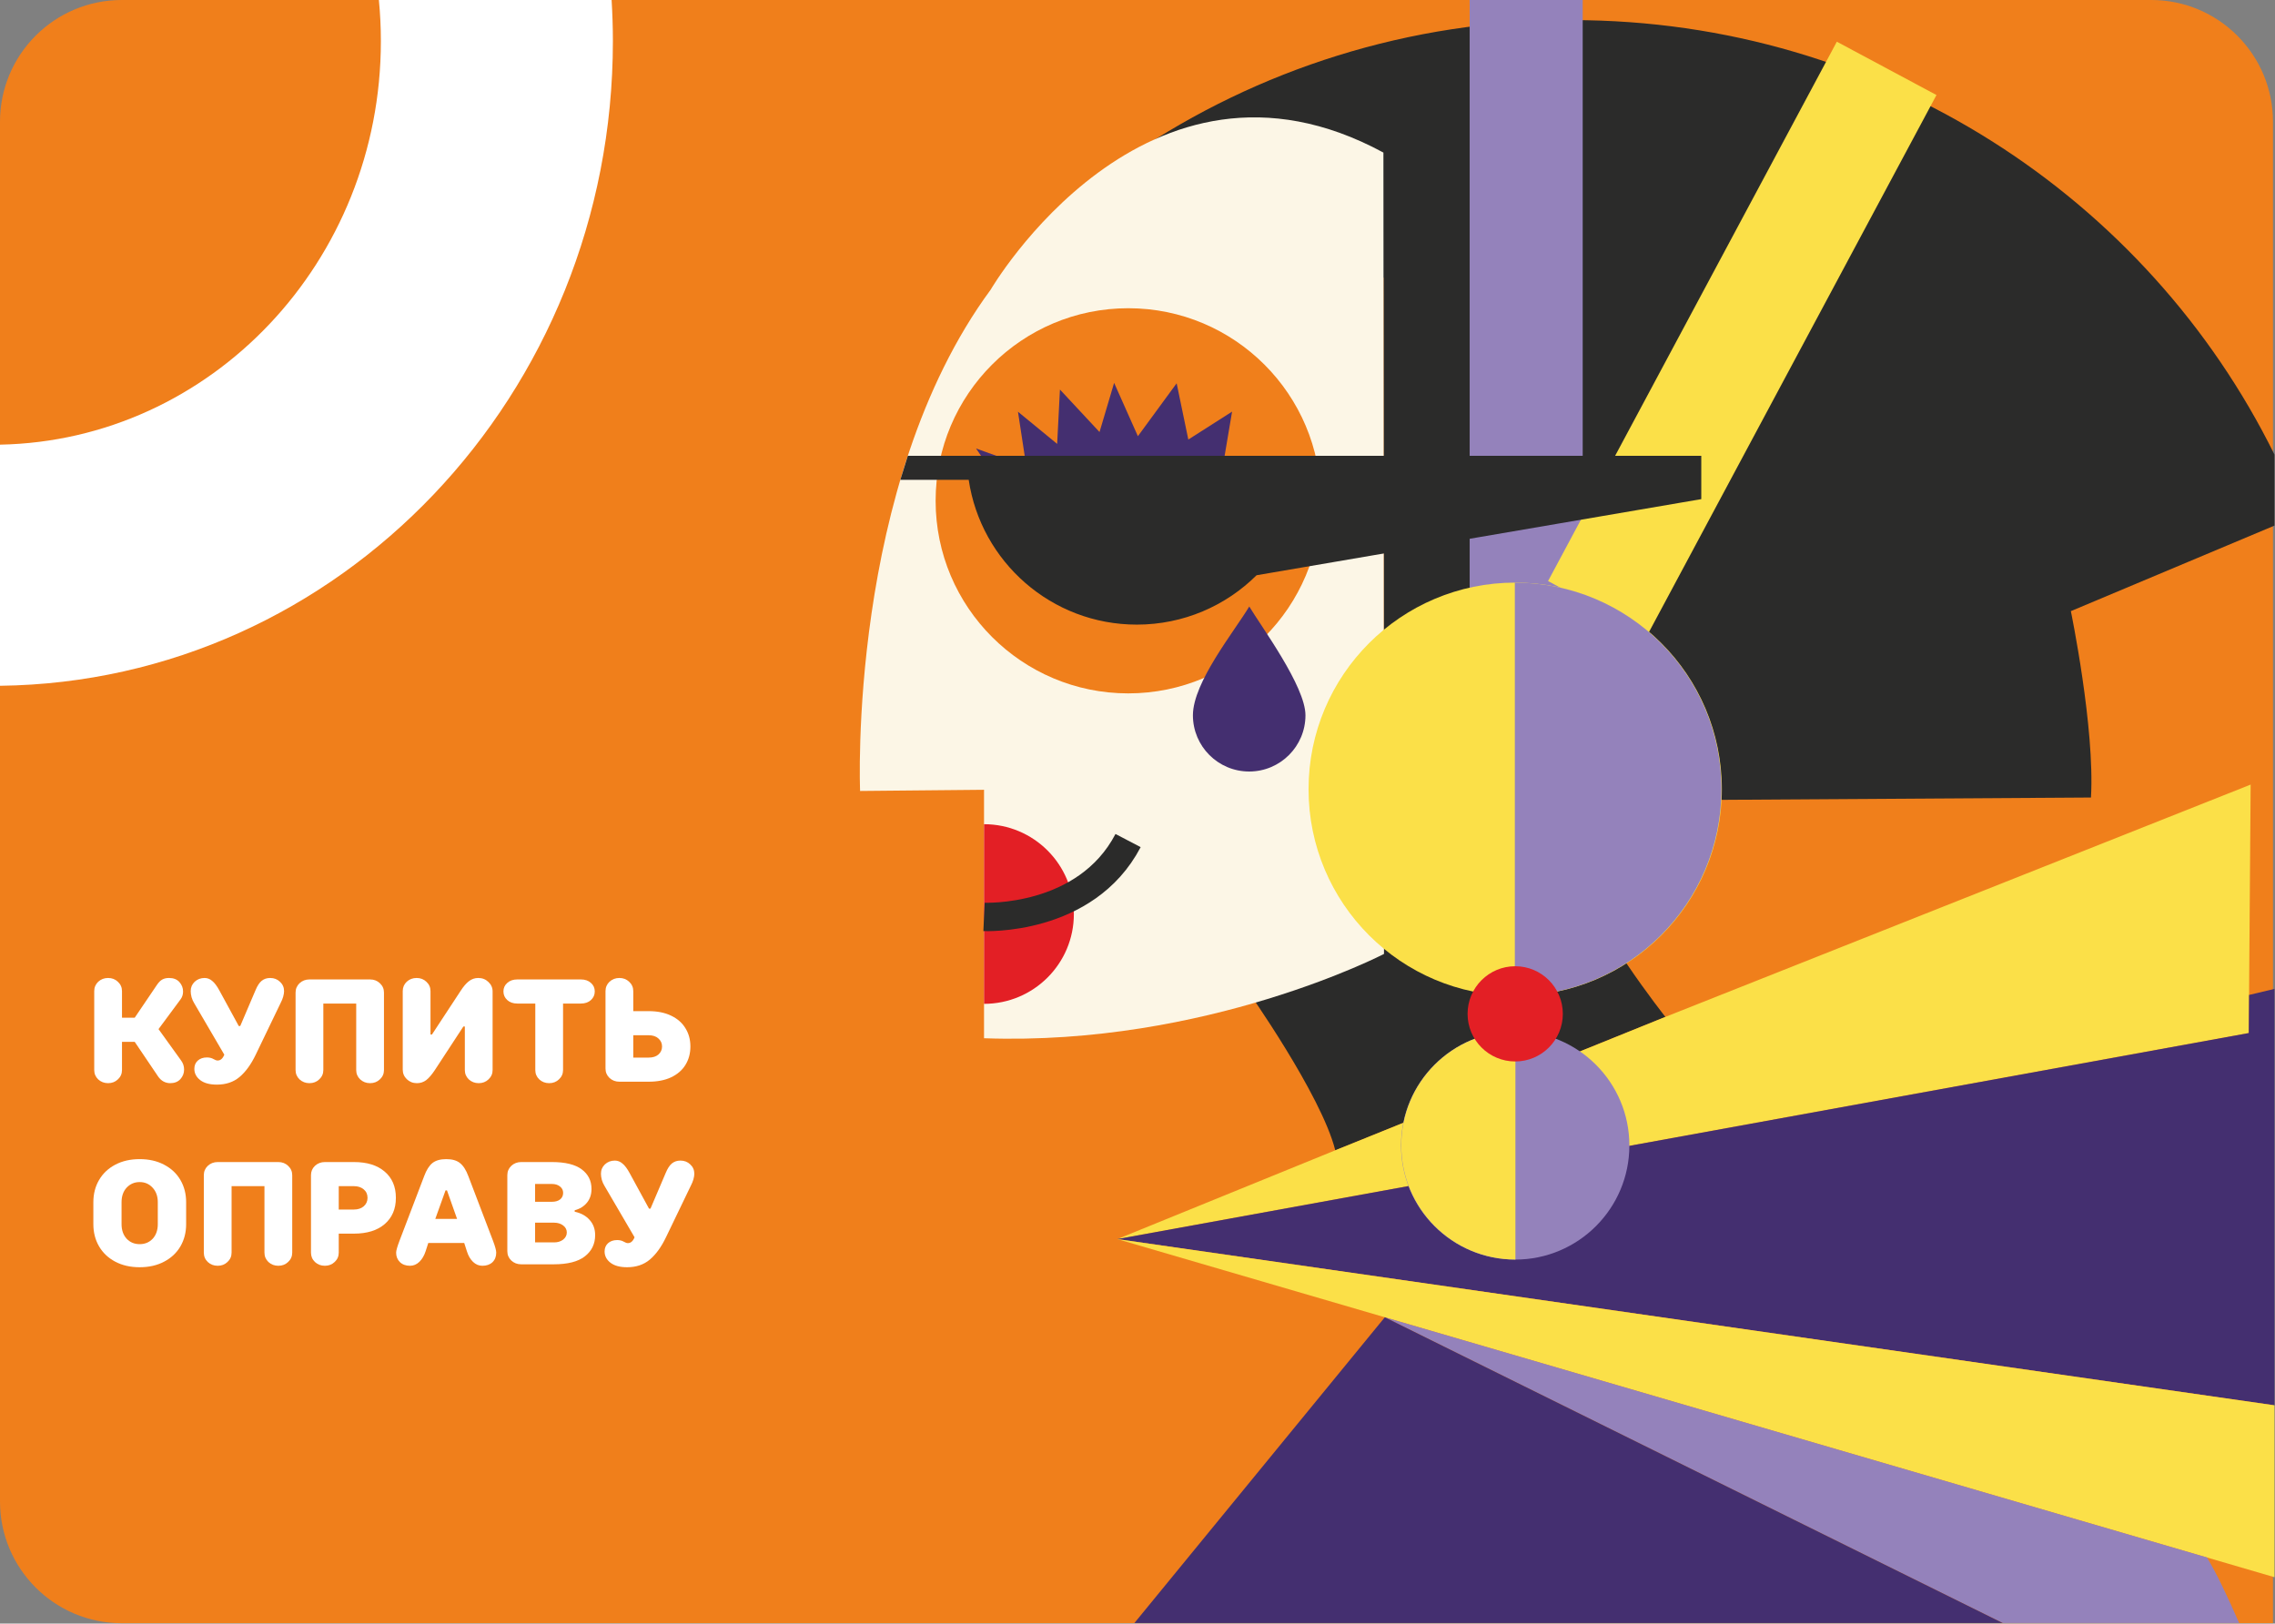
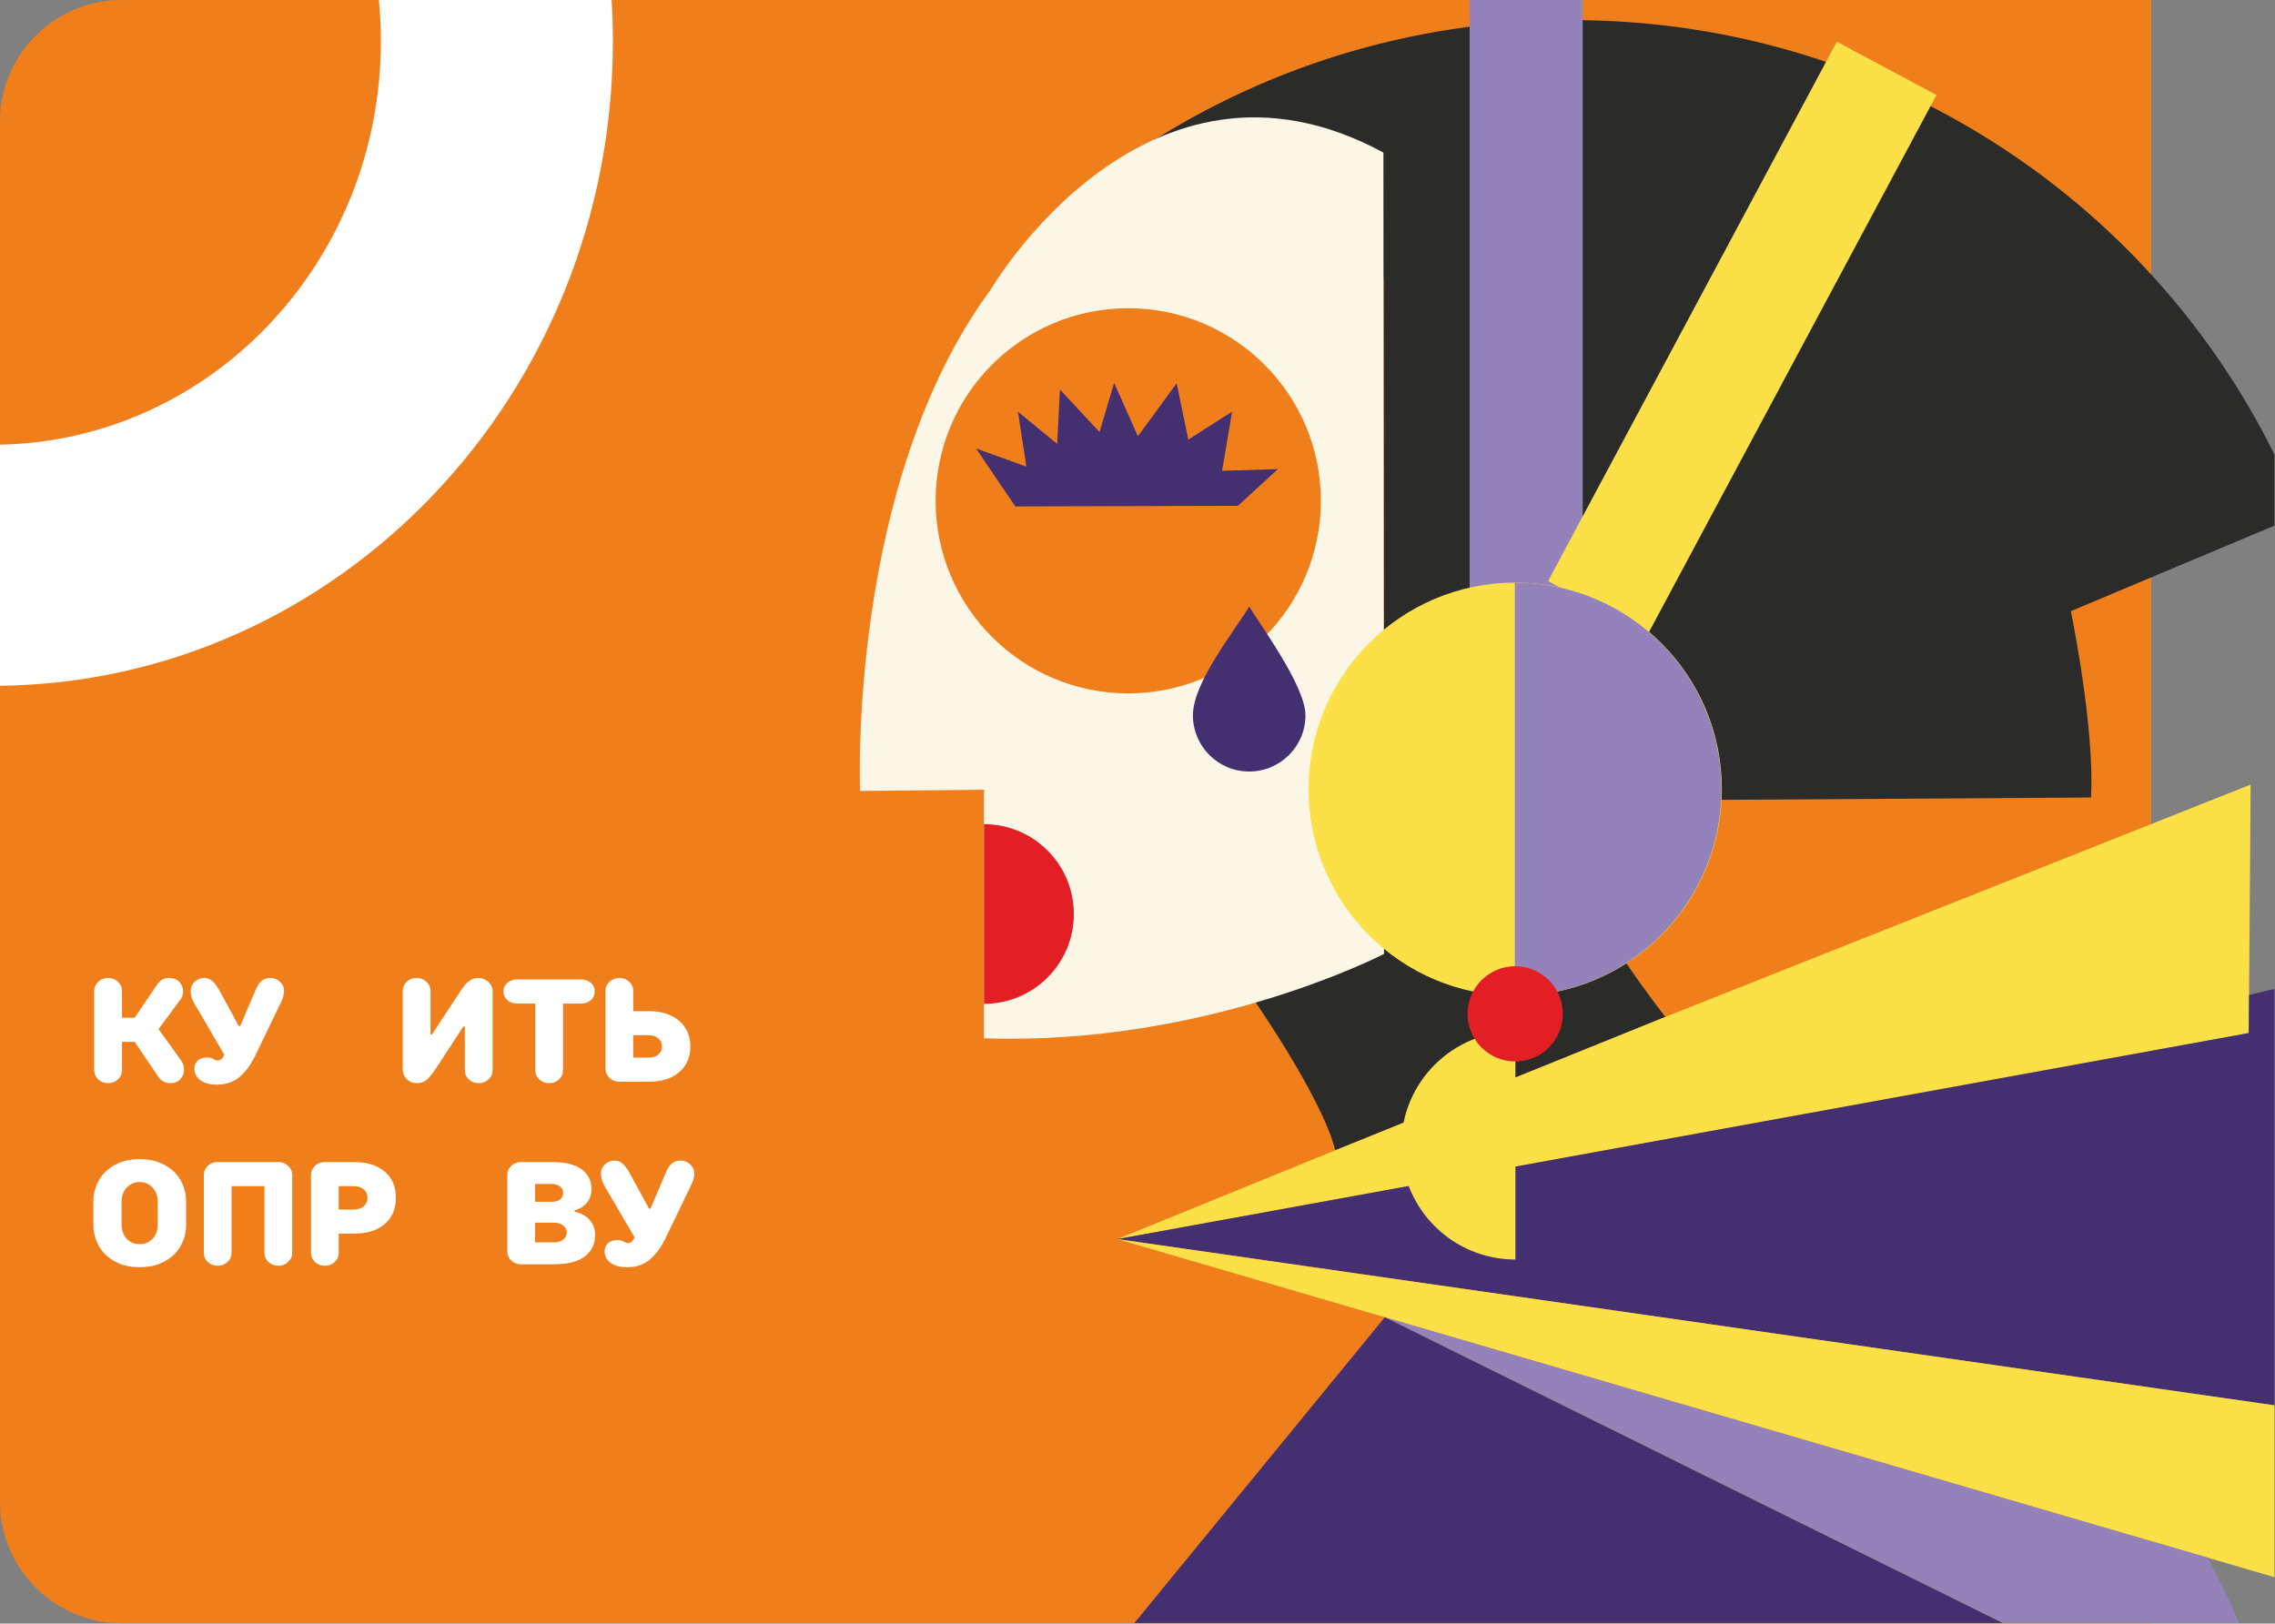
<svg xmlns="http://www.w3.org/2000/svg" viewBox="0 0 560.363 400" fill="none">
  <rect x="0" y="0" width="560.363" height="400" fill="#808080" stroke="none" />
-   <path d="M0 29.993C0 13.428 13.428 0 29.993 0H529.871C546.434 0 559.864 13.428 559.864 29.993V399.903H29.993C13.428 399.903 0 386.473 0 369.91V29.993Z" fill="#F07F1B" />
+   <path d="M0 29.993C0 13.428 13.428 0 29.993 0H529.871V399.903H29.993C13.428 399.903 0 386.473 0 369.91V29.993Z" fill="#F07F1B" />
  <path fill-rule="evenodd" clip-rule="evenodd" d="M150.647 0C150.851 3.354 150.963 6.741 150.963 10.147C150.963 97.227 83.543 167.928 0 168.954V109.548C51.98 108.529 93.814 64.418 93.814 10.147C93.814 6.722 93.646 3.335 93.324 0L150.647 0Z" fill="white" />
  <path d="M44.589 261.241C45.093 261.911 45.345 262.668 45.345 263.508C45.345 264.421 45.033 265.21 44.409 265.883C43.809 266.53 42.982 266.855 41.926 266.855C41.326 266.855 40.762 266.71 40.234 266.423C39.73 266.135 39.298 265.728 38.939 265.2L33.18 256.67H30.049V263.616C30.049 264.528 29.713 265.295 29.041 265.92C28.393 266.543 27.589 266.855 26.63 266.855C25.67 266.855 24.854 266.543 24.182 265.92C23.534 265.295 23.21 264.528 23.21 263.616V244.18C23.21 243.269 23.534 242.501 24.182 241.877C24.854 241.253 25.67 240.941 26.63 240.941C27.589 240.941 28.393 241.253 29.041 241.877C29.713 242.501 30.049 243.269 30.049 244.18V250.731H33.18L38.687 242.597C39.094 241.997 39.514 241.577 39.946 241.337C40.402 241.073 40.966 240.941 41.638 240.941C42.742 240.941 43.593 241.277 44.193 241.949C44.793 242.621 45.093 243.401 45.093 244.288C45.093 245.008 44.889 245.644 44.481 246.196L39.046 253.538L44.589 261.241Z" fill="white" />
  <path d="M53.415 267.215C51.639 267.215 50.272 266.842 49.312 266.1C48.352 265.355 47.872 264.431 47.872 263.328C47.872 262.489 48.148 261.816 48.7 261.311C49.276 260.784 50.032 260.521 50.968 260.521C51.591 260.521 52.131 260.651 52.587 260.916C52.995 261.156 53.331 261.276 53.595 261.276C54.315 261.276 54.866 260.796 55.25 259.837L47.8 247.096C47.56 246.712 47.356 246.244 47.188 245.692C47.045 245.14 46.973 244.636 46.973 244.18C46.973 243.269 47.296 242.501 47.944 241.877C48.616 241.253 49.432 240.941 50.392 240.941C51.087 240.941 51.711 241.181 52.263 241.661C52.839 242.117 53.427 242.897 54.027 244.001L58.813 252.783H59.173L62.917 244.001C63.373 242.897 63.876 242.117 64.428 241.661C65.004 241.181 65.712 240.941 66.552 240.941C67.511 240.941 68.315 241.253 68.963 241.877C69.635 242.501 69.971 243.269 69.971 244.18C69.971 244.564 69.899 245.02 69.755 245.548C69.611 246.052 69.407 246.556 69.143 247.06L62.989 259.837C61.837 262.236 60.505 264.071 58.994 265.343C57.506 266.59 55.646 267.215 53.415 267.215Z" fill="white" />
-   <path d="M76.223 266.855C75.263 266.855 74.447 266.543 73.776 265.92C73.128 265.295 72.804 264.528 72.804 263.616V244.54C72.804 243.629 73.128 242.861 73.776 242.237C74.447 241.613 75.263 241.301 76.223 241.301H91.159C92.119 241.301 92.923 241.613 93.571 242.237C94.243 242.861 94.578 243.629 94.578 244.54V263.616C94.578 264.528 94.243 265.295 93.571 265.92C92.923 266.543 92.119 266.855 91.159 266.855C90.2 266.855 89.384 266.543 88.712 265.92C88.064 265.295 87.74 264.528 87.74 263.616V247.24H79.642V263.616C79.642 264.528 79.306 265.295 78.634 265.92C77.986 266.543 77.183 266.855 76.223 266.855Z" fill="white" />
  <path d="M102.691 266.855C101.707 266.855 100.879 266.53 100.207 265.883C99.535 265.235 99.2 264.443 99.2 263.508V244.18C99.2 243.269 99.523 242.501 100.171 241.877C100.843 241.253 101.659 240.941 102.619 240.941C103.579 240.941 104.382 241.253 105.03 241.877C105.702 242.501 106.038 243.269 106.038 244.18V254.87H106.398L113.416 244.18C114.136 243.053 114.832 242.237 115.504 241.733C116.175 241.205 116.943 240.941 117.807 240.941C118.791 240.941 119.619 241.265 120.29 241.913C120.986 242.561 121.334 243.341 121.334 244.252V263.616C121.334 264.528 120.998 265.295 120.326 265.92C119.679 266.543 118.875 266.855 117.915 266.855C116.955 266.855 116.139 266.543 115.468 265.92C114.82 265.295 114.496 264.528 114.496 263.616V252.891H114.136L107.118 263.616C106.374 264.743 105.666 265.57 104.994 266.1C104.322 266.603 103.555 266.855 102.691 266.855Z" fill="white" />
  <path d="M143.079 241.301C144.111 241.301 144.938 241.589 145.562 242.165C146.186 242.717 146.498 243.413 146.498 244.252C146.498 245.092 146.186 245.8 145.562 246.376C144.938 246.952 144.111 247.24 143.079 247.24H138.688V263.616C138.688 264.528 138.352 265.295 137.68 265.92C137.032 266.543 136.229 266.855 135.269 266.855C134.309 266.855 133.493 266.543 132.821 265.92C132.174 265.295 131.85 264.528 131.85 263.616V247.24H127.423C126.391 247.24 125.563 246.952 124.939 246.376C124.315 245.8 124.004 245.092 124.004 244.252C124.004 243.413 124.315 242.717 124.939 242.165C125.563 241.589 126.391 241.301 127.423 241.301H143.079Z" fill="white" />
  <path d="M159.762 249.111C161.921 249.111 163.769 249.483 165.304 250.227C166.864 250.971 168.04 252.004 168.832 253.323C169.647 254.618 170.055 256.118 170.055 257.822C170.055 259.524 169.647 261.036 168.832 262.356C168.04 263.651 166.864 264.67 165.304 265.415C163.769 266.135 161.921 266.495 159.762 266.495H152.564C151.604 266.495 150.788 266.183 150.116 265.56C149.468 264.935 149.144 264.168 149.144 263.256V244.18C149.144 243.269 149.468 242.501 150.116 241.877C150.788 241.253 151.604 240.941 152.564 240.941C153.523 240.941 154.327 241.253 154.975 241.877C155.647 242.501 155.983 243.269 155.983 244.18V249.111H159.762ZM159.762 260.556C160.794 260.556 161.597 260.304 162.173 259.802C162.773 259.272 163.073 258.612 163.073 257.822C163.073 257.03 162.773 256.37 162.173 255.843C161.597 255.313 160.794 255.05 159.762 255.05H155.983V260.556H159.762Z" fill="white" />
  <path d="M34.404 312.204C32.124 312.204 30.121 311.749 28.393 310.837C26.665 309.924 25.334 308.665 24.398 307.058C23.462 305.451 22.994 303.626 22.994 301.586V296.188C22.994 294.148 23.462 292.324 24.398 290.717C25.334 289.11 26.665 287.85 28.393 286.938C30.121 286.025 32.124 285.57 34.404 285.57C36.683 285.57 38.687 286.025 40.414 286.938C42.166 287.85 43.509 289.11 44.445 290.717C45.381 292.324 45.849 294.148 45.849 296.188V301.586C45.849 303.626 45.381 305.451 44.445 307.058C43.509 308.665 42.166 309.924 40.414 310.837C38.687 311.749 36.683 312.204 34.404 312.204ZM34.404 306.518C35.699 306.518 36.767 306.073 37.607 305.186C38.447 304.273 38.867 303.074 38.867 301.586V296.188C38.867 294.701 38.435 293.501 37.571 292.589C36.731 291.676 35.675 291.222 34.404 291.222C33.132 291.222 32.064 291.676 31.2 292.589C30.361 293.501 29.941 294.701 29.941 296.188V301.586C29.941 303.074 30.361 304.273 31.2 305.186C32.04 306.073 33.108 306.518 34.404 306.518Z" fill="white" />
  <path d="M53.623 311.844C52.663 311.844 51.847 311.532 51.176 310.909C50.528 310.284 50.204 309.517 50.204 308.605V289.529C50.204 288.617 50.528 287.85 51.176 287.225C51.847 286.603 52.663 286.29 53.623 286.29H68.559C69.519 286.29 70.323 286.603 70.971 287.225C71.643 287.85 71.978 288.617 71.978 289.529V308.605C71.978 309.517 71.643 310.284 70.971 310.909C70.323 311.532 69.519 311.844 68.559 311.844C67.6 311.844 66.784 311.532 66.112 310.909C65.464 310.284 65.14 309.517 65.14 308.605V292.229H57.042V308.605C57.042 309.517 56.706 310.284 56.034 310.909C55.386 311.532 54.583 311.844 53.623 311.844Z" fill="white" />
  <path d="M87.181 286.29C90.396 286.29 92.916 287.07 94.739 288.63C96.587 290.189 97.51 292.349 97.51 295.108C97.51 297.842 96.587 300.002 94.739 301.586C92.916 303.146 90.396 303.926 87.181 303.926H83.438V308.605C83.438 309.517 83.102 310.284 82.43 310.909C81.782 311.532 80.979 311.844 80.019 311.844C79.059 311.844 78.243 311.532 77.571 310.909C76.923 310.284 76.6 309.517 76.6 308.605V289.529C76.6 288.617 76.923 287.85 77.571 287.225C78.243 286.603 79.059 286.29 80.019 286.29H87.181ZM87.181 297.987C88.165 297.987 88.969 297.722 89.592 297.195C90.216 296.643 90.528 295.948 90.528 295.108C90.528 294.243 90.216 293.548 89.592 293.021C88.969 292.494 88.165 292.229 87.181 292.229H83.438V297.987H87.181Z" fill="white" />
-   <path d="M121.435 305.69C121.963 307.08 122.227 308.052 122.227 308.605C122.227 309.59 121.915 310.379 121.291 310.979C120.668 311.557 119.84 311.844 118.808 311.844C117.944 311.844 117.176 311.519 116.505 310.872C115.833 310.224 115.329 309.35 114.993 308.245L114.345 306.23H105.491L104.843 308.245C104.484 309.35 103.968 310.224 103.296 310.872C102.624 311.519 101.856 311.844 100.992 311.844C99.961 311.844 99.133 311.544 98.509 310.944C97.885 310.344 97.573 309.565 97.573 308.605C97.573 308.125 97.849 307.153 98.401 305.69L104.484 289.744C105.035 288.257 105.707 287.19 106.499 286.543C107.315 285.895 108.455 285.57 109.918 285.57C111.382 285.57 112.51 285.895 113.301 286.543C114.117 287.19 114.801 288.257 115.353 289.744L121.435 305.69ZM112.582 300.292L110.098 293.274H109.738L107.219 300.292H112.582Z" fill="white" />
  <path d="M128.382 311.484C127.422 311.484 126.606 311.172 125.935 310.549C125.287 309.924 124.963 309.157 124.963 308.245V289.529C124.963 288.617 125.287 287.85 125.935 287.225C126.606 286.603 127.422 286.29 128.382 286.29H135.94C139.227 286.29 141.675 286.89 143.282 288.09C144.89 289.289 145.694 290.897 145.694 292.914C145.694 294.256 145.322 295.383 144.578 296.295C143.834 297.208 142.826 297.832 141.555 298.167V298.527C143.114 298.862 144.338 299.534 145.226 300.542C146.138 301.551 146.594 302.799 146.594 304.286C146.594 306.47 145.742 308.22 144.038 309.54C142.359 310.837 139.803 311.484 136.372 311.484H128.382ZM135.94 296.08C136.78 296.08 137.452 295.888 137.956 295.503C138.459 295.096 138.711 294.556 138.711 293.883C138.711 293.236 138.448 292.709 137.92 292.301C137.416 291.894 136.756 291.689 135.94 291.689H131.801V296.08H135.94ZM136.48 306.085C137.368 306.085 138.112 305.858 138.711 305.401C139.311 304.921 139.611 304.333 139.611 303.638C139.611 302.941 139.311 302.366 138.711 301.911C138.112 301.454 137.368 301.227 136.48 301.227H131.801V306.085H136.48Z" fill="white" />
  <path d="M154.464 312.204C152.689 312.204 151.321 311.831 150.361 311.089C149.402 310.344 148.922 309.42 148.922 308.317C148.922 307.478 149.198 306.805 149.749 306.3C150.325 305.773 151.081 305.511 152.017 305.511C152.641 305.511 153.181 305.64 153.637 305.905C154.044 306.145 154.38 306.265 154.644 306.265C155.364 306.265 155.916 305.785 156.3 304.826L148.85 292.084C148.61 291.701 148.406 291.234 148.238 290.682C148.094 290.129 148.022 289.624 148.022 289.17C148.022 288.257 148.346 287.49 148.994 286.865C149.666 286.243 150.481 285.93 151.441 285.93C152.137 285.93 152.761 286.17 153.313 286.65C153.888 287.105 154.476 287.885 155.076 288.99L159.863 297.772H160.223L163.966 288.99C164.422 287.885 164.926 287.105 165.478 286.65C166.054 286.17 166.761 285.93 167.601 285.93C168.561 285.93 169.365 286.243 170.013 286.865C170.684 287.49 171.02 288.257 171.02 289.17C171.02 289.554 170.948 290.009 170.804 290.537C170.66 291.042 170.456 291.544 170.193 292.049L164.038 304.826C162.886 307.225 161.555 309.06 160.043 310.332C158.555 311.579 156.696 312.204 154.464 312.204Z" fill="white" />
  <path fill-rule="evenodd" clip-rule="evenodd" d="M307.045 243.689C307.045 243.689 325.473 269.717 328.895 283.398L410.21 250.529C410.21 250.529 392.539 228.299 387.603 213.29L312.179 240.649L307.05 243.689H307.045Z" fill="#2B2B2A" />
  <path fill-rule="evenodd" clip-rule="evenodd" d="M387.223 4.955C463.24 4.955 528.944 48.611 560.226 111.985V129.492L510.081 150.563C510.081 150.563 516.027 179.304 515.034 196.482L410.32 197.143L340.837 156.112L340.777 68.42L278.817 38.062C309.692 17.175 347.018 4.955 387.228 4.955H387.223Z" fill="#2B2B2A" />
  <path fill-rule="evenodd" clip-rule="evenodd" d="M211.852 194.867C211.852 194.867 208.653 119.376 244.001 71.388C244.001 71.388 282.186 5.855 340.754 37.59L340.897 235.018C340.897 235.018 297.123 257.745 242.38 255.788V194.577L211.855 194.867H211.852Z" fill="#FCF6E6" />
  <path fill-rule="evenodd" clip-rule="evenodd" d="M242.377 203.054C254.6 203.054 264.508 212.964 264.508 225.184C264.508 237.408 254.598 247.314 242.377 247.314V203.051V203.054Z" fill="#E31F25" />
-   <path d="M242.377 225.897C242.377 225.897 267.432 227.049 277.86 207.085" stroke="#2B2B2A" stroke-width="6.993" stroke-miterlimit="22.926" />
  <path d="M389.84 0H361.999V150.725H389.84V0Z" fill="#9482BB" />
  <path d="M476.981 23.412L452.437 10.274L381.307 143.156L405.854 156.294L476.981 23.412Z" fill="#FBE048" />
  <path fill-rule="evenodd" clip-rule="evenodd" d="M275.198 305.273L328.895 283.396L410.213 250.526L554.365 193.296L553.902 254.51L275.198 305.273Z" fill="#FBE048" />
  <path fill-rule="evenodd" clip-rule="evenodd" d="M553.975 245.121L560.226 243.63V346.223L275.198 305.273L553.902 254.51L553.975 245.121Z" fill="#442F70" />
  <path fill-rule="evenodd" clip-rule="evenodd" d="M275.198 305.273L560.226 388.568V346.223L275.198 305.273Z" fill="#FBE048" />
  <path fill-rule="evenodd" clip-rule="evenodd" d="M341.099 324.531L493.307 399.865H551.533C548.684 393.307 545.869 387.376 543.597 383.706L344.094 325.406L341.099 324.531Z" fill="#9482BB" />
  <path fill-rule="evenodd" clip-rule="evenodd" d="M341.099 324.531L279.412 399.865H493.307L341.099 324.531Z" fill="#442F70" />
  <path d="M373.214 245.341C401.327 245.341 424.117 222.551 424.117 194.438C424.117 166.326 401.327 143.536 373.214 143.536C345.103 143.536 322.314 166.326 322.314 194.438C322.314 222.551 345.103 245.341 373.214 245.341Z" fill="#FBE048" />
  <path fill-rule="evenodd" clip-rule="evenodd" d="M373.127 143.542C401.232 143.542 424.017 166.327 424.017 194.435C424.017 222.542 401.232 245.327 373.127 245.327V143.542Z" fill="#9482BB" />
  <path d="M277.902 170.827C304.106 170.827 325.348 149.585 325.348 123.382C325.348 97.179 304.106 75.936 277.902 75.936C251.699 75.936 230.457 97.179 230.457 123.382C230.457 149.585 251.699 170.827 277.902 170.827Z" fill="#F07F1B" />
  <path fill-rule="evenodd" clip-rule="evenodd" d="M321.552 176.215C321.552 183.867 315.348 190.074 307.692 190.074C300.039 190.074 293.831 183.871 293.831 176.215C293.831 168.081 304.086 155.486 307.71 149.421C310.712 154.427 321.552 169.1 321.552 176.215Z" fill="#442F70" />
-   <path d="M373.217 310.319C388.745 310.319 401.337 297.73 401.337 282.199C401.337 266.667 388.745 254.078 373.217 254.078C357.685 254.078 345.096 266.667 345.096 282.199C345.096 297.73 357.685 310.319 373.217 310.319Z" fill="#9482BB" />
  <path fill-rule="evenodd" clip-rule="evenodd" d="M373.267 254.083C357.738 254.083 345.153 266.67 345.153 282.196C345.153 297.725 357.743 310.309 373.267 310.309V254.078V254.083Z" fill="#FBE048" />
  <path d="M373.217 261.509C379.692 261.509 384.946 256.258 384.946 249.778C384.946 243.3 379.692 238.048 373.217 238.048C366.738 238.048 361.484 243.3 361.484 249.778C361.484 256.258 366.738 261.509 373.217 261.509Z" fill="#E31F25" />
  <path fill-rule="evenodd" clip-rule="evenodd" d="M250.092 124.773L240.417 110.494L252.803 114.954L250.739 101.437L260.394 109.361L261.076 95.969L270.829 106.44L274.423 94.326L280.277 107.466L289.824 94.429L292.699 108.289L303.479 101.411L301.017 115.987L314.773 115.577L304.906 124.618L250.092 124.773Z" fill="#442F70" />
-   <path fill-rule="evenodd" clip-rule="evenodd" d="M280.009 112.304H321.869H419.048V122.969L309.51 141.722C301.944 149.24 291.516 153.884 280.007 153.884C258.994 153.884 241.599 138.401 238.607 118.217H221.761L223.608 112.301H238.152H246.363H280.009V112.304Z" fill="#2B2B2A" />
</svg>